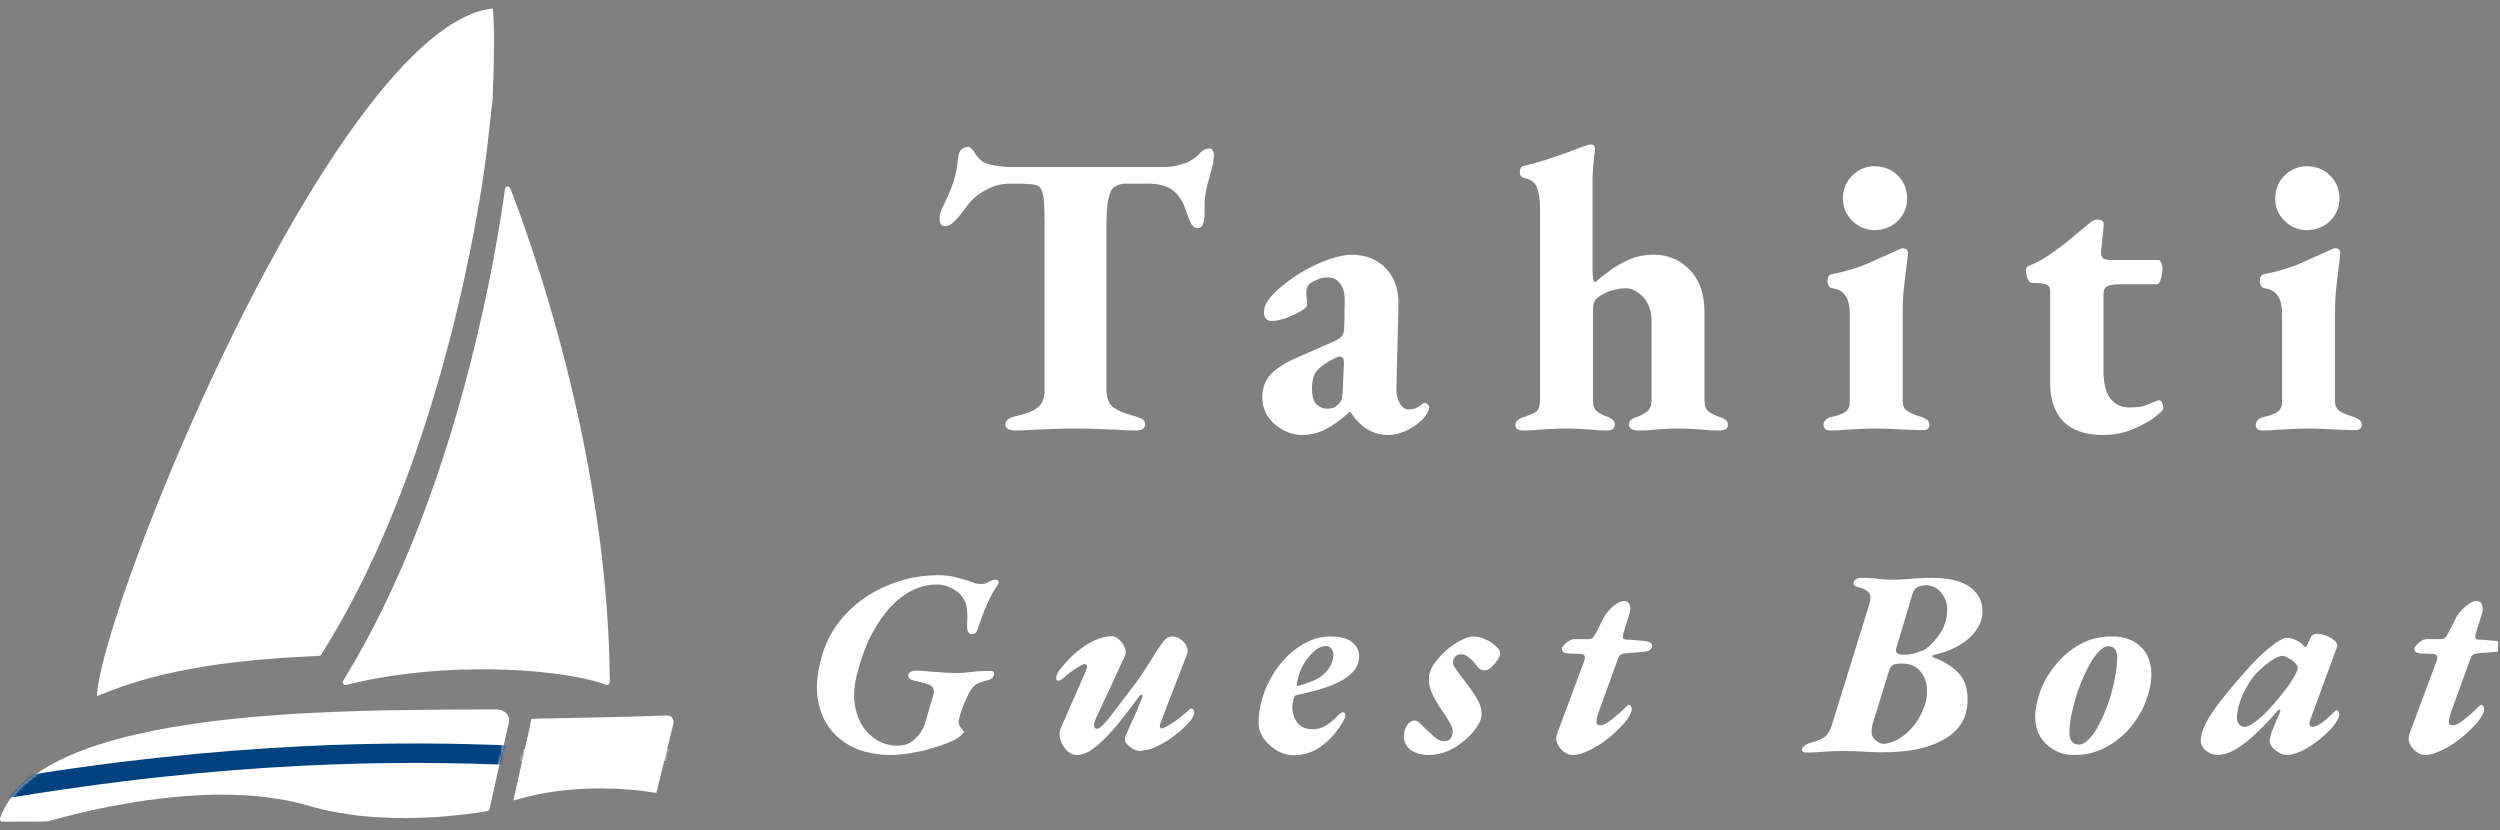
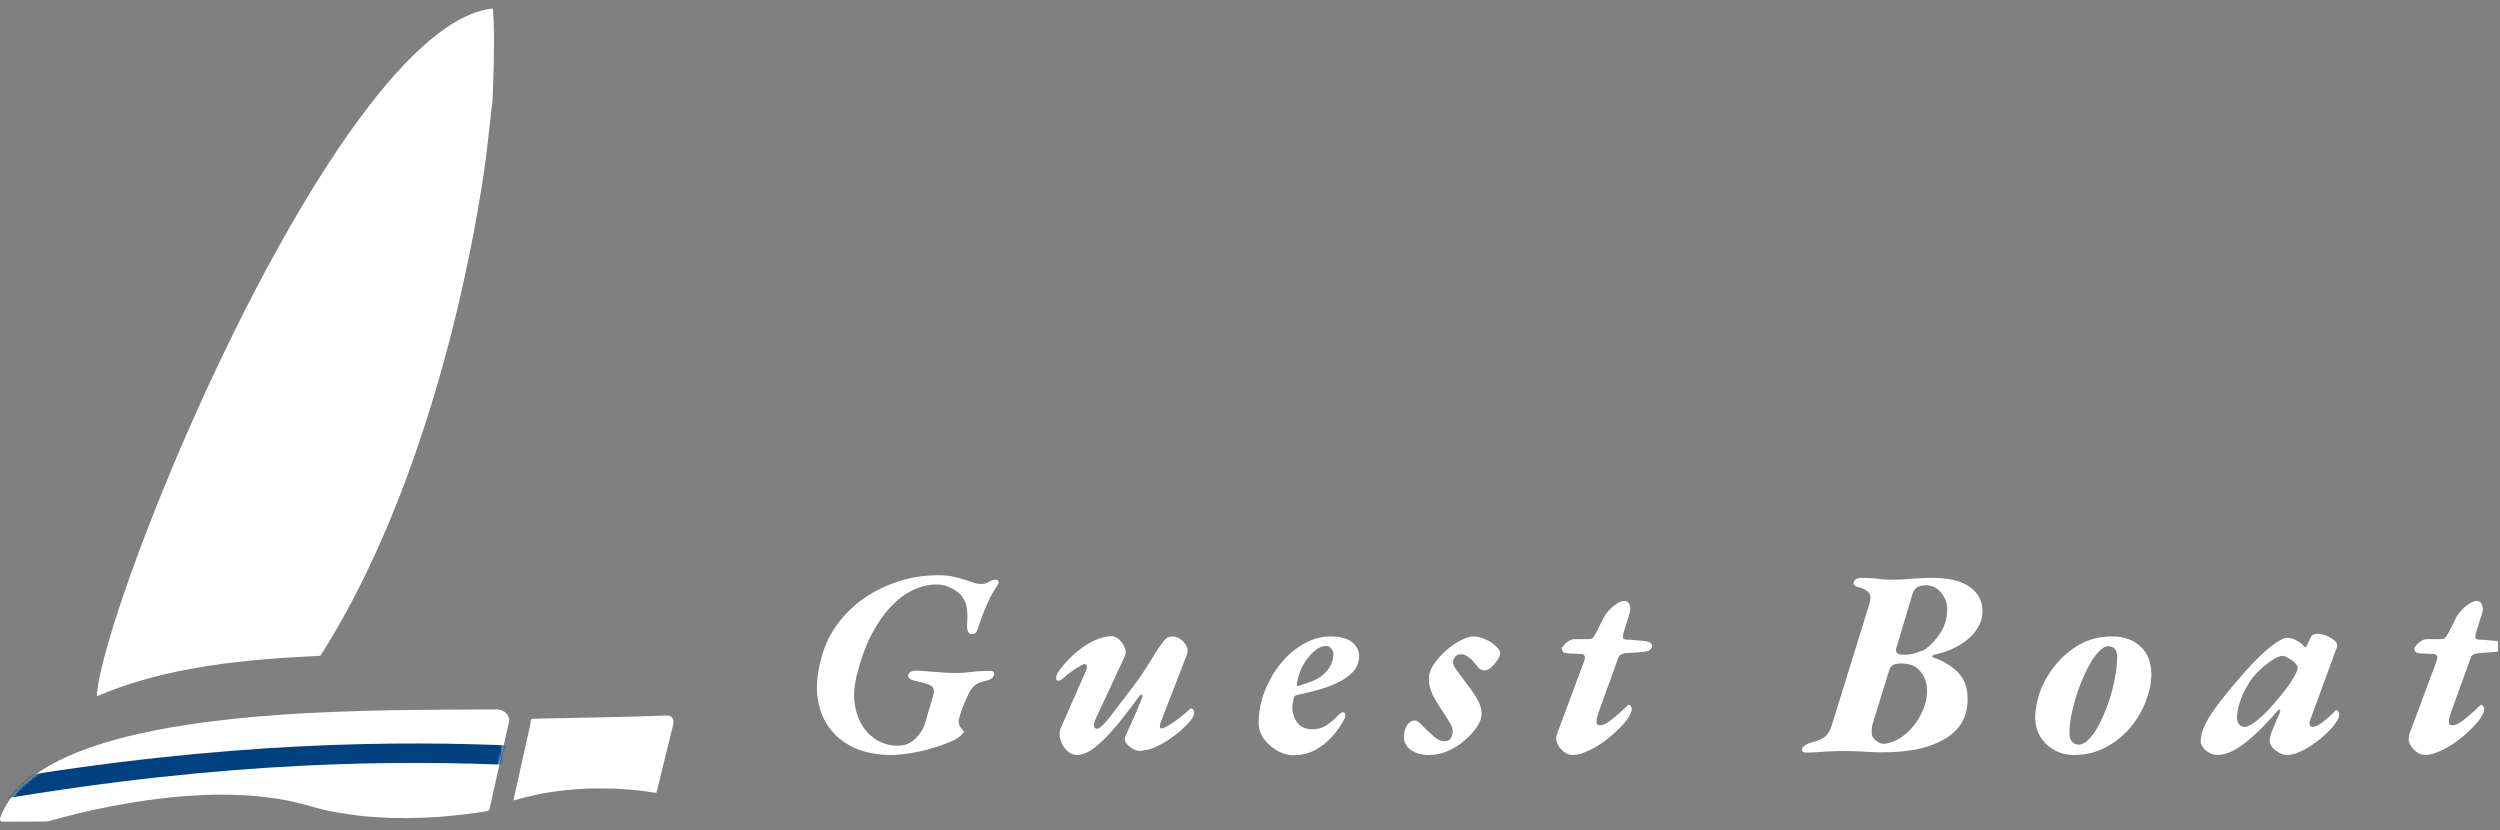
<svg xmlns="http://www.w3.org/2000/svg" width="792" height="263" viewBox="0 0 792 263" fill="none">
  <rect x="0" y="0" width="792" height="263" fill="#808080" stroke="none" />
  <g clip-path="url(#clip0_7311_708)">
    <path d="M156.073 2.695C156.125 2.937 156.181 3.1 156.192 3.266C156.249 4.138 156.302 5.01 156.343 5.882C156.551 10.249 156.503 14.618 156.445 18.986C156.416 21.148 156.326 23.309 156.259 25.47C156.2 27.347 156.135 29.225 156.071 31.102C156.045 31.843 155.996 32.578 155.864 33.314C155.711 34.172 155.659 35.048 155.562 35.916C155.403 37.326 155.243 38.735 155.084 40.145C154.937 41.447 154.796 42.749 154.646 44.05C154.442 45.829 154.248 47.608 154.019 49.384C153.758 51.419 153.483 53.452 153.179 55.481C152.83 57.813 152.455 60.14 152.068 62.466C151.677 64.813 151.275 67.158 150.847 69.498C150.321 72.376 149.791 75.252 149.212 78.119C148.477 81.756 147.708 85.387 146.922 89.013C145.482 95.648 143.877 102.244 142.155 108.812C139.874 117.513 137.364 126.149 134.591 134.707C130.908 146.075 126.78 157.278 122.071 168.262C118.136 177.441 113.81 186.429 108.972 195.168C106.707 199.258 104.335 203.284 101.833 207.233C101.729 207.398 101.617 207.559 101.516 207.71C101.431 207.734 101.369 207.765 101.306 207.768C100.325 207.818 99.343 207.861 98.362 207.913C97.075 207.982 95.789 208.057 94.503 208.131C93.696 208.177 92.89 208.228 92.083 208.274C91.102 208.332 90.121 208.38 89.14 208.446C88.269 208.505 87.399 208.582 86.529 208.652C85.898 208.703 85.266 208.751 84.635 208.805C82.939 208.948 81.241 209.079 79.546 209.242C78.112 209.379 76.681 209.549 75.25 209.715C73.668 209.898 72.084 210.075 70.505 210.287C68.862 210.508 67.22 210.749 65.583 211.016C63.494 211.357 61.407 211.71 59.327 212.098C54.261 213.042 49.252 214.235 44.309 215.695C39.888 217.002 35.546 218.529 31.303 220.334C31.127 220.41 30.941 220.462 30.712 220.542C30.694 220.371 30.657 220.247 30.671 220.128C30.781 219.196 30.87 218.261 31.022 217.336C31.732 213.02 32.84 208.797 34.032 204.596C36.226 196.863 38.785 189.248 41.49 181.682C44.983 171.915 48.745 162.251 52.699 152.662C59.184 136.931 66.165 121.423 73.671 106.153C78.219 96.901 82.964 87.751 87.96 78.733C93.01 69.618 98.305 60.649 103.986 51.91C108.046 45.663 112.292 39.545 116.844 33.643C120.421 29.004 124.169 24.51 128.22 20.274C131.592 16.748 135.139 13.415 139.036 10.469C141.673 8.475 144.436 6.683 147.429 5.264C149.528 4.269 151.697 3.475 153.983 3.031C154.645 2.903 155.315 2.815 156.073 2.694L156.073 2.695Z" fill="white" />
-     <path d="M193.048 208.42C193.088 210.772 193.129 213.153 193.168 215.533C193.172 215.729 193.18 215.927 193.161 216.123C193.106 216.688 192.699 217.028 192.133 216.975C191.963 216.959 191.792 216.904 191.63 216.843C189.112 215.886 186.508 215.238 183.87 214.729C181.942 214.357 180.007 214.022 178.066 213.723C176.536 213.487 174.993 213.325 173.455 213.143C172.393 213.017 171.329 212.907 170.264 212.802C169.547 212.732 168.828 212.682 168.11 212.627C167.152 212.554 166.194 212.481 165.236 212.416C164.386 212.359 163.536 212.299 162.686 212.267C160.94 212.201 159.193 212.147 157.446 212.099C156.18 212.065 154.913 212.021 153.647 212.03C151.069 212.047 148.491 212.075 145.915 212.14C144.103 212.186 142.292 212.284 140.483 212.393C138.696 212.501 136.91 212.629 135.127 212.792C133.236 212.965 131.348 213.169 129.463 213.399C127.384 213.652 125.304 213.915 123.235 214.236C118.812 214.921 114.425 215.791 110.08 216.867C109.911 216.909 109.74 216.941 109.567 216.965C108.863 217.063 108.361 216.279 108.696 215.694C108.783 215.542 108.87 215.39 108.961 215.242C113.197 208.354 117.071 201.267 120.657 194.021C124.077 187.11 127.225 180.076 130.149 172.942C135.086 160.891 139.37 148.61 143.149 136.151C146.077 126.497 148.694 116.759 151.034 106.946C152.427 101.106 153.723 95.246 154.918 89.363C155.831 84.871 156.7 80.37 157.467 75.85C157.983 72.816 158.502 69.782 158.984 66.743C159.336 64.522 159.63 62.293 159.952 60.068C159.974 59.917 160.007 59.767 160.052 59.622C160.153 59.3 160.375 59.108 160.709 59.061C161.068 59.01 161.363 59.135 161.548 59.446C161.669 59.651 161.755 59.879 161.838 60.104C162.891 62.927 163.967 65.741 164.986 68.577C169.211 80.334 172.946 92.246 176.287 104.283C178.36 111.751 180.263 119.262 182.007 126.813C183.181 131.897 184.279 136.997 185.272 142.119C185.985 145.804 186.66 149.498 187.301 153.197C187.863 156.444 188.37 159.701 188.873 162.958C189.233 165.288 189.564 167.622 189.874 169.959C190.175 172.231 190.439 174.508 190.708 176.784C190.92 178.584 191.127 180.384 191.312 182.186C191.478 183.793 191.61 185.403 191.756 187.012C191.871 188.295 191.996 189.577 192.096 190.862C192.211 192.342 192.307 193.824 192.403 195.305C192.523 197.157 192.644 199.01 192.746 200.863C192.819 202.193 192.864 203.525 192.917 204.856C192.964 206.034 193.004 207.213 193.048 208.419L193.048 208.42Z" fill="white" />
    <path d="M128.155 259.148C127.084 259.148 126.013 259.175 124.944 259.142C123.329 259.093 121.714 259.016 120.101 258.925C118.662 258.844 117.223 258.752 115.789 258.618C114.399 258.488 113.01 258.323 111.628 258.129C109.964 257.896 108.304 257.636 106.648 257.35C103.591 256.823 100.582 256.087 97.606 255.214C94.524 254.31 91.397 253.6 88.222 253.114C86.411 252.837 84.596 252.573 82.774 252.371C80.822 252.155 78.862 252.012 76.897 251.919C74.366 251.798 71.834 251.717 69.3 251.74C67.727 251.754 66.153 251.781 64.583 251.852C62.729 251.936 60.877 252.066 59.025 252.191C57.74 252.278 56.455 252.373 55.173 252.496C53.761 252.633 52.352 252.799 50.943 252.968C49.426 253.149 47.908 253.326 46.397 253.544C44.561 253.809 42.728 254.095 40.9 254.409C38.706 254.786 36.517 255.19 34.331 255.604C30.814 256.27 27.319 257.043 23.847 257.914C21.117 258.598 18.401 259.34 15.683 260.072C15.192 260.204 14.705 260.281 14.198 260.269C13.652 260.257 13.105 260.268 12.559 260.269C8.824 260.281 5.088 260.293 1.353 260.304C1.134 260.305 0.913 260.314 0.698 260.283C0.192 260.209 -0.064 259.867 0.014 259.354C0.045 259.142 0.127 258.934 0.204 258.731C0.909 256.862 1.843 255.114 2.98 253.472C4.749 250.919 6.908 248.736 9.323 246.798C12.181 244.504 15.3 242.625 18.57 240.985C22.541 238.993 26.669 237.392 30.889 236.016C35.187 234.613 39.554 233.463 43.963 232.465C47.157 231.743 50.368 231.109 53.592 230.541C55.59 230.188 57.596 229.882 59.602 229.573C61.306 229.31 63.011 229.059 64.719 228.83C66.276 228.62 67.838 228.446 69.398 228.259C70.741 228.099 72.085 227.936 73.429 227.788C74.449 227.676 75.471 227.586 76.492 227.486C77.665 227.371 78.838 227.256 80.011 227.143C80.576 227.089 81.141 227.033 81.707 226.989C83.056 226.884 84.406 226.788 85.756 226.685C87.236 226.571 88.715 226.447 90.196 226.339C91.088 226.275 91.983 226.234 92.877 226.179C94.075 226.105 95.274 226.027 96.472 225.95C96.559 225.945 96.646 225.939 96.734 225.935C98.043 225.876 99.352 225.818 100.661 225.76C102.711 225.67 104.762 225.571 106.813 225.492C109.257 225.397 111.702 225.314 114.147 225.237C116.003 225.179 117.859 225.134 119.715 225.091C121.593 225.047 123.471 225.001 125.349 224.977C130.395 224.915 135.441 224.849 140.487 224.812C145.49 224.776 150.492 224.772 155.495 224.753C156.107 224.751 156.719 224.74 157.33 224.746C157.97 224.753 158.588 224.885 159.176 225.139C160.173 225.57 160.84 226.309 161.207 227.331C161.352 227.735 161.37 228.134 161.276 228.552C160.7 231.108 160.132 233.665 159.561 236.221C158.405 241.398 157.248 246.575 156.092 251.752C155.773 253.179 155.458 254.607 155.141 256.035C155.112 256.163 155.068 256.288 155.046 256.416C155.018 256.584 154.919 256.7 154.776 256.762C154.537 256.867 154.296 256.994 154.044 257.035C152.795 257.234 151.542 257.416 150.288 257.589C149.056 257.758 147.822 257.92 146.587 258.066C145.568 258.187 144.547 258.283 143.525 258.381C142.265 258.501 141.004 258.616 139.742 258.724C139.068 258.782 138.393 258.83 137.717 258.867C136.605 258.928 135.492 258.991 134.379 259.028C132.306 259.096 130.231 259.146 128.157 259.204C128.157 259.185 128.157 259.167 128.156 259.148H128.155Z" fill="white" />
    <mask id="mask0_7311_708" style="mask-type:alpha" maskUnits="userSpaceOnUse" x="0" y="224" width="162" height="37">
      <path d="M128.155 259.148C127.084 259.148 126.013 259.175 124.944 259.142C123.329 259.093 121.714 259.016 120.101 258.925C118.662 258.844 117.223 258.752 115.789 258.618C114.399 258.488 113.01 258.323 111.628 258.129C109.964 257.896 108.304 257.636 106.648 257.35C103.591 256.823 100.582 256.087 97.606 255.214C94.524 254.31 91.397 253.6 88.222 253.114C86.411 252.837 84.596 252.573 82.774 252.371C80.822 252.155 78.862 252.012 76.897 251.919C74.366 251.798 71.834 251.717 69.3 251.74C67.727 251.754 66.153 251.781 64.583 251.852C62.729 251.936 60.877 252.066 59.025 252.191C57.74 252.278 56.455 252.373 55.173 252.496C53.761 252.633 52.352 252.799 50.943 252.968C49.426 253.149 47.908 253.326 46.397 253.544C44.561 253.809 42.728 254.095 40.9 254.409C38.706 254.786 36.517 255.19 34.331 255.604C30.814 256.27 27.319 257.043 23.847 257.914C21.117 258.598 18.401 259.34 15.683 260.072C15.192 260.204 14.705 260.281 14.198 260.269C13.652 260.257 13.105 260.268 12.559 260.269C8.824 260.281 5.088 260.293 1.353 260.304C1.134 260.305 0.913 260.314 0.698 260.283C0.192 260.209 -0.064 259.867 0.014 259.354C0.045 259.142 0.127 258.934 0.204 258.731C0.909 256.862 1.843 255.114 2.98 253.472C4.749 250.919 6.908 248.736 9.323 246.798C12.181 244.504 15.3 242.625 18.57 240.985C22.541 238.993 26.669 237.392 30.889 236.016C35.187 234.613 39.554 233.463 43.963 232.465C47.157 231.743 50.368 231.109 53.592 230.541C55.59 230.188 57.596 229.882 59.602 229.573C61.306 229.31 63.011 229.059 64.719 228.83C66.276 228.62 67.838 228.446 69.398 228.259C70.741 228.099 72.085 227.936 73.429 227.788C74.449 227.676 75.471 227.586 76.492 227.486C77.665 227.371 78.838 227.256 80.011 227.143C80.576 227.089 81.141 227.033 81.707 226.989C83.056 226.884 84.406 226.788 85.756 226.685C87.236 226.571 88.715 226.447 90.196 226.339C91.088 226.275 91.983 226.234 92.877 226.179C94.075 226.105 95.274 226.027 96.472 225.95C96.559 225.945 96.646 225.939 96.734 225.935C98.043 225.876 99.352 225.818 100.661 225.76C102.711 225.67 104.762 225.571 106.813 225.492C109.257 225.397 111.702 225.314 114.147 225.237C116.003 225.179 117.859 225.134 119.715 225.091C121.593 225.047 123.471 225.001 125.349 224.977C130.395 224.915 135.441 224.849 140.487 224.812C145.49 224.776 150.492 224.772 155.495 224.753C156.107 224.751 156.719 224.74 157.33 224.746C157.97 224.753 158.588 224.885 159.176 225.139C160.173 225.57 160.84 226.309 161.207 227.331C161.352 227.735 161.37 228.134 161.276 228.552C160.7 231.108 160.132 233.665 159.561 236.221C158.405 241.398 157.248 246.575 156.092 251.752C155.773 253.179 155.458 254.607 155.141 256.035C155.112 256.163 155.068 256.288 155.046 256.416C155.018 256.584 154.919 256.7 154.776 256.762C154.537 256.867 154.296 256.994 154.044 257.035C152.795 257.234 151.542 257.416 150.288 257.589C149.056 257.758 147.822 257.92 146.587 258.066C145.568 258.187 144.547 258.283 143.525 258.381C142.265 258.501 141.004 258.616 139.742 258.724C139.068 258.782 138.393 258.83 137.717 258.867C136.605 258.928 135.492 258.991 134.379 259.028C132.306 259.096 130.231 259.146 128.157 259.204C128.157 259.185 128.157 259.167 128.156 259.148H128.155Z" fill="#2153A6" />
    </mask>
    <g mask="url(#mask0_7311_708)">
      <path fill-rule="evenodd" clip-rule="evenodd" d="M-2.469 247.428C72.376 234.635 127.476 234.662 163.762 236.271L163.49 242.423C127.535 240.83 72.887 240.795 -1.431 253.499L-2.469 247.428Z" fill="#00427F" />
    </g>
    <path d="M207.933 251.163C207.708 251.153 207.534 251.16 207.365 251.135C206.092 250.942 204.823 250.723 203.548 250.552C202.554 250.418 201.553 250.326 200.553 250.244C199.008 250.117 197.462 250.015 195.916 249.902C195.786 249.893 195.655 249.883 195.524 249.88C193.581 249.84 191.638 249.772 189.695 249.769C188.079 249.767 186.462 249.805 184.849 249.89C182.888 249.994 180.929 250.141 178.974 250.347C174.692 250.799 170.462 251.533 166.293 252.608C165.3 252.864 164.316 253.155 163.33 253.436C163.143 253.489 162.963 253.567 162.778 253.535C162.653 253.403 162.707 253.273 162.735 253.15C163.353 250.381 163.975 247.613 164.592 244.844C165.718 239.796 166.844 234.749 167.961 229.699C168.064 229.231 168.103 228.75 168.171 228.275C168.192 228.128 168.209 227.979 168.231 227.804C168.373 227.778 168.497 227.74 168.622 227.735C169.67 227.696 170.717 227.653 171.765 227.63C174.778 227.564 177.791 227.507 180.804 227.446C182.529 227.412 184.253 227.376 185.978 227.34C188.445 227.289 190.913 227.239 193.38 227.186C194.952 227.151 196.523 227.113 198.095 227.072C199.841 227.027 201.588 226.979 203.334 226.928C204.6 226.891 205.866 226.85 207.131 226.806C208.375 226.763 209.619 226.711 210.863 226.672C211.167 226.663 211.475 226.668 211.778 226.702C212.333 226.766 212.76 227.051 213.039 227.536C213.367 228.106 213.48 228.697 213.315 229.359C212.387 233.086 211.48 236.819 210.564 240.549C209.753 243.855 208.941 247.161 208.128 250.467C208.076 250.677 208.011 250.883 207.932 251.162L207.933 251.163Z" fill="white" />
    <mask id="mask1_7311_708" style="mask-type:alpha" maskUnits="userSpaceOnUse" x="162" y="226" width="52" height="28">
-       <path d="M207.929 251.162C207.704 251.152 207.53 251.159 207.361 251.134C206.089 250.941 204.819 250.722 203.544 250.551C202.55 250.418 201.549 250.325 200.549 250.243C199.004 250.116 197.458 250.014 195.912 249.901C195.782 249.892 195.651 249.882 195.52 249.88C193.577 249.839 191.634 249.771 189.691 249.768C188.075 249.766 186.458 249.804 184.845 249.889C182.884 249.993 180.925 250.14 178.97 250.346C174.688 250.798 170.458 251.532 166.289 252.607C165.296 252.863 164.312 253.154 163.326 253.435C163.139 253.488 162.959 253.566 162.774 253.534C162.649 253.402 162.703 253.272 162.731 253.149C163.349 250.38 163.971 247.612 164.588 244.843C165.714 239.795 166.84 234.748 167.957 229.698C168.06 229.23 168.1 228.749 168.167 228.274C168.188 228.127 168.205 227.978 168.227 227.803C168.369 227.777 168.493 227.739 168.619 227.734C169.666 227.695 170.713 227.652 171.761 227.629C174.774 227.563 177.787 227.506 180.8 227.445C182.525 227.411 184.25 227.375 185.974 227.339C188.442 227.288 190.909 227.238 193.376 227.185C194.948 227.15 196.519 227.112 198.091 227.071C199.837 227.026 201.584 226.978 203.33 226.927C204.596 226.89 205.862 226.849 207.127 226.805C208.371 226.762 209.615 226.71 210.859 226.671C211.163 226.662 211.471 226.667 211.774 226.701C212.329 226.765 212.756 227.05 213.035 227.535C213.363 228.105 213.476 228.696 213.311 229.358C212.383 233.085 211.476 236.818 210.561 240.548C209.749 243.854 208.937 247.16 208.124 250.466C208.072 250.676 208.008 250.882 207.929 251.161L207.929 251.162Z" fill="#2153A6" />
-     </mask>
+       </mask>
    <g mask="url(#mask1_7311_708)">
      <path fill-rule="evenodd" clip-rule="evenodd" d="M114.179 239.251C189.327 234.991 244.359 237.742 280.551 240.545L280.088 244.365C244.226 241.588 189.647 238.856 115.027 243.085L114.179 239.251Z" fill="white" />
    </g>
-     <path d="M321.446 136.384C320.849 136.384 320.209 136.256 319.526 136C318.843 135.659 318.502 135.189 318.502 134.592C318.502 133.824 318.801 133.227 319.398 132.8C319.995 132.373 320.721 132.075 321.574 131.904C324.817 131.221 327.163 130.325 328.614 129.216C330.15 128.107 330.918 126.187 330.918 123.456V70.592C330.918 67.264 330.833 64.832 330.662 63.296C330.491 61.675 330.235 60.608 329.894 60.096C329.638 59.499 329.297 59.115 328.87 58.944C328.102 58.517 327.078 58.304 325.798 58.304C324.603 58.219 323.622 58.176 322.854 58.176H320.038C317.307 58.176 314.705 58.859 312.23 60.224C309.841 61.504 307.921 63.125 306.47 65.088C306.043 65.685 305.403 66.539 304.55 67.648C303.782 68.672 302.929 69.611 301.99 70.464C301.137 71.232 300.283 71.616 299.43 71.616C298.747 71.616 298.278 71.403 298.022 70.976C297.766 70.464 297.638 69.909 297.638 69.312C297.638 68.288 297.894 67.221 298.406 66.112C300.027 62.869 301.222 60.096 301.99 57.792C302.758 55.488 303.27 52.843 303.526 49.856C303.697 48.576 304.081 47.723 304.678 47.296C305.275 46.784 305.958 46.528 306.726 46.528C307.323 46.528 307.963 47.083 308.646 48.192C309.329 49.301 310.054 50.197 310.822 50.88C311.675 51.563 313.083 52.075 315.046 52.416C317.094 52.757 318.758 52.928 320.038 52.928H368.166C370.299 52.928 372.091 52.715 373.542 52.288C375.078 51.861 376.23 51.435 376.998 51.008C378.363 50.24 379.43 49.387 380.198 48.448C381.051 47.509 382.033 47.04 383.142 47.04C383.654 47.04 383.995 47.253 384.166 47.68C384.422 48.021 384.55 48.533 384.55 49.216C384.55 49.557 384.507 49.984 384.422 50.496C384.422 51.008 384.379 51.477 384.294 51.904C383.867 53.525 383.441 55.104 383.014 56.64C382.587 58.091 382.246 59.499 381.99 60.864C381.734 62.229 381.606 63.637 381.606 65.088V67.648C381.606 69.013 381.435 70.123 381.094 70.976C380.838 71.829 380.283 72.256 379.43 72.256C378.662 72.256 378.022 71.872 377.51 71.104C376.998 70.251 376.443 68.928 375.846 67.136C374.907 64.064 373.499 61.803 371.622 60.352C369.83 58.901 367.057 58.176 363.302 58.176H356.646C355.195 58.176 354.001 58.517 353.062 59.2C352.209 59.797 351.569 61.077 351.142 63.04C350.715 64.917 350.502 67.819 350.502 71.744V123.328C350.502 125.888 351.185 127.765 352.55 128.96C354.001 130.069 356.39 131.051 359.718 131.904C360.571 132.16 361.297 132.459 361.894 132.8C362.491 133.141 362.79 133.696 362.79 134.464C362.79 135.061 362.534 135.531 362.022 135.872C361.51 136.213 360.87 136.384 360.102 136.384C358.225 136.384 356.091 136.299 353.702 136.128C351.398 136.043 349.051 135.957 346.662 135.872C344.358 135.787 342.353 135.744 340.646 135.744C338.854 135.744 336.806 135.787 334.502 135.872C332.283 135.957 330.022 136.043 327.718 136.128C325.499 136.299 323.409 136.384 321.446 136.384ZM412.69 137.792C410.386 137.792 408.253 137.237 406.29 136.128C404.327 135.019 402.749 133.568 401.554 131.776C400.445 129.984 399.89 128.021 399.89 125.888C399.89 122.987 400.786 120.555 402.578 118.592C404.455 116.629 407.186 114.88 410.77 113.344L422.162 108.352C423.869 107.584 424.893 106.901 425.234 106.304C425.661 105.707 425.874 104.597 425.874 102.976L426.002 95.68C426.087 93.291 425.661 91.413 424.722 90.048C423.783 88.597 422.375 87.872 420.498 87.872C419.389 87.872 418.279 88.128 417.17 88.64C416.061 89.067 415.207 89.579 414.61 90.176C414.354 90.517 414.141 90.944 413.97 91.456C413.885 91.883 413.842 92.352 413.842 92.864C413.842 93.376 413.885 94.016 413.97 94.784C414.055 95.467 414.098 96.064 414.098 96.576C414.098 97.088 413.415 97.771 412.05 98.624C410.685 99.392 409.106 100.117 407.314 100.8C405.522 101.397 403.986 101.696 402.706 101.696C402.109 101.696 401.554 101.44 401.042 100.928C400.615 100.416 400.402 99.776 400.402 99.008C400.402 97.643 400.871 96.32 401.81 95.04C402.749 93.675 404.285 92.139 406.418 90.432C408.637 88.555 411.069 86.891 413.714 85.44C416.359 83.989 418.962 82.837 421.522 81.984C424.167 81.131 426.386 80.704 428.178 80.704C432.786 80.704 436.455 82.197 439.186 85.184C441.917 88.085 443.197 91.968 443.026 96.832L442.386 122.688C442.301 124.651 442.642 126.315 443.41 127.68C444.178 129.045 445.117 129.728 446.226 129.728C447.847 129.728 449.255 129.173 450.45 128.064C450.706 127.808 450.962 127.68 451.218 127.68C451.645 127.68 451.986 127.808 452.242 128.064C452.583 128.32 452.754 128.661 452.754 129.088C452.754 130.112 451.986 131.435 450.45 133.056C448.829 134.592 447.122 135.744 445.33 136.512C443.538 137.365 441.661 137.792 439.698 137.792C434.919 137.792 430.951 135.36 427.794 130.496H427.538C424.722 133.056 422.162 134.891 419.858 136C417.639 137.195 415.25 137.792 412.69 137.792ZM420.37 129.472C421.309 129.472 422.077 129.344 422.674 129.088C423.271 128.747 423.869 128.235 424.466 127.552C424.722 127.211 424.935 126.784 425.106 126.272C425.277 125.675 425.362 124.992 425.362 124.224L425.746 115.008C425.746 114.155 425.618 113.6 425.362 113.344C425.106 113.088 424.807 112.96 424.466 112.96C424.295 112.96 424.082 113.003 423.826 113.088C423.57 113.173 423.271 113.301 422.93 113.472C420.455 114.667 418.621 115.904 417.426 117.184C416.231 118.379 415.634 120.341 415.634 123.072C415.634 125.547 416.146 127.253 417.17 128.192C418.194 129.045 419.261 129.472 420.37 129.472ZM482.639 136.384C480.932 136.384 480.079 135.787 480.079 134.592C480.079 133.483 481.06 132.629 483.023 132.032C484.303 131.605 485.412 131.136 486.351 130.624C487.29 130.112 487.802 128.917 487.887 127.04V65.6C487.887 63.296 487.588 61.291 486.991 59.584C486.394 57.877 485.028 56.811 482.895 56.384C481.956 56.213 481.487 55.573 481.487 54.464C481.487 53.355 481.914 52.715 482.767 52.544C484.73 52.117 486.948 51.52 489.423 50.752C491.983 49.899 494.458 49.045 496.847 48.192C499.236 47.253 501.071 46.571 502.351 46.144C503.034 45.888 503.588 45.76 504.015 45.76C504.527 45.76 504.868 45.931 505.039 46.272C505.21 46.528 505.295 46.869 505.295 47.296C505.295 47.723 505.21 48.363 505.039 49.216C504.954 49.984 504.868 50.965 504.783 52.16C504.698 53.269 504.612 54.592 504.527 56.128V85.696C504.527 86.549 504.57 87.317 504.655 88C504.74 88.683 504.954 89.152 505.295 89.408C506.575 88.299 508.111 87.104 509.903 85.824C511.695 84.459 513.743 83.264 516.047 82.24C518.436 81.216 521.082 80.704 523.983 80.704C528.506 80.704 532.303 82.325 535.375 85.568C538.447 88.725 539.983 93.163 539.983 98.88V126.784C539.983 128.576 540.452 129.813 541.391 130.496C542.33 131.093 543.396 131.605 544.591 132.032C545.53 132.288 546.212 132.629 546.639 133.056C547.151 133.397 547.407 133.909 547.407 134.592C547.407 135.787 546.468 136.384 544.591 136.384C542.543 136.384 540.879 136.299 539.599 136.128C538.319 136.043 537.082 135.957 535.887 135.872C534.778 135.787 533.327 135.744 531.535 135.744C529.658 135.744 528.207 135.787 527.183 135.872C526.159 135.957 525.092 136.043 523.983 136.128C522.874 136.299 521.295 136.384 519.247 136.384C517.114 136.384 516.047 135.744 516.047 134.464C516.047 133.781 516.303 133.269 516.815 132.928C517.412 132.501 518.052 132.203 518.735 132.032C519.844 131.605 520.868 131.051 521.807 130.368C522.746 129.685 523.215 128.405 523.215 126.528V101.312C523.215 99.435 522.831 97.771 522.063 96.32C521.295 94.784 520.271 93.589 518.991 92.736C517.796 91.797 516.474 91.328 515.023 91.328C513.743 91.328 512.335 91.541 510.799 91.968C509.263 92.395 507.77 93.12 506.319 94.144C505.636 94.656 505.167 95.253 504.911 95.936C504.74 96.533 504.655 97.472 504.655 98.752V126.784C504.655 128.491 505.082 129.685 505.935 130.368C506.788 130.965 507.77 131.477 508.879 131.904C509.647 132.16 510.287 132.501 510.799 132.928C511.311 133.269 511.567 133.781 511.567 134.464C511.567 135.744 510.799 136.384 509.263 136.384C507.556 136.384 505.935 136.299 504.399 136.128C502.948 136.043 501.54 135.957 500.175 135.872C498.895 135.787 497.487 135.744 495.951 135.744C494.5 135.744 493.05 135.787 491.599 135.872C490.234 135.957 488.826 136.043 487.375 136.128C485.924 136.299 484.346 136.384 482.639 136.384ZM579.739 136.384C579.227 136.384 578.758 136.256 578.331 136C577.904 135.659 577.691 135.232 577.691 134.72C577.691 134.037 577.904 133.483 578.331 133.056C578.758 132.629 579.312 132.331 579.995 132.16C582.214 131.648 583.75 131.093 584.603 130.496C585.542 129.813 586.011 128.789 586.011 127.424V99.776C586.011 96.875 585.542 94.827 584.603 93.632C583.75 92.352 582.384 91.584 580.507 91.328C579.995 91.243 579.611 90.987 579.355 90.56C579.099 90.133 578.971 89.621 578.971 89.024C578.971 87.744 579.44 87.019 580.379 86.848C584.816 85.995 588.742 84.8 592.155 83.264C595.654 81.728 598.342 80.533 600.219 79.68C601.584 78.997 602.438 78.656 602.779 78.656C603.888 78.656 604.443 79.168 604.443 80.192C604.358 81.643 604.144 83.477 603.803 85.696C603.547 87.829 603.291 90.048 603.035 92.352C602.864 94.656 602.779 96.875 602.779 99.008V127.296C602.779 128.491 603.206 129.429 604.059 130.112C604.998 130.795 606.619 131.477 608.923 132.16C609.606 132.416 610.16 132.715 610.587 133.056C611.014 133.397 611.227 133.909 611.227 134.592C611.227 135.701 610.587 136.256 609.307 136.256C607.686 136.256 605.979 136.213 604.187 136.128C602.395 136.043 600.646 135.957 598.939 135.872C597.318 135.787 595.739 135.744 594.203 135.744C592.752 135.744 591.216 135.787 589.595 135.872C588.059 135.957 586.438 136.043 584.731 136.128C583.11 136.299 581.446 136.384 579.739 136.384ZM593.819 72.896C591.174 72.896 588.827 71.915 586.779 69.952C584.816 67.989 583.835 65.643 583.835 62.912C583.835 60.011 584.816 57.579 586.779 55.616C588.827 53.653 591.174 52.672 593.819 52.672C596.806 52.672 599.28 53.653 601.243 55.616C603.206 57.579 604.187 60.011 604.187 62.912C604.187 65.643 603.206 67.989 601.243 69.952C599.28 71.915 596.806 72.896 593.819 72.896ZM666.385 137.792C660.753 137.792 656.529 136.384 653.713 133.568C650.897 130.667 649.489 126.613 649.489 121.408V91.968C649.489 91.2 649.19 90.645 648.593 90.304C648.081 89.963 647.057 89.749 645.521 89.664H643.857C643.26 89.664 642.748 89.195 642.321 88.256C641.98 87.232 641.809 86.336 641.809 85.568C641.809 85.397 641.852 85.184 641.937 84.928C642.108 84.587 642.321 84.373 642.577 84.288C644.625 83.52 646.801 82.368 649.105 80.832C651.494 79.211 653.756 77.504 655.889 75.712C658.108 73.92 659.9 72.427 661.265 71.232C661.862 70.805 662.374 70.421 662.801 70.08C663.228 69.739 663.782 69.568 664.465 69.568C665.233 69.568 665.788 69.739 666.129 70.08C666.47 70.336 666.556 71.019 666.385 72.128L665.617 79.68C665.532 80.704 665.745 81.429 666.257 81.856C666.854 82.197 667.665 82.368 668.689 82.368H683.921C684.177 82.368 684.433 82.667 684.689 83.264C684.945 83.861 685.073 84.416 685.073 84.928C685.073 86.123 684.902 87.275 684.561 88.384C684.22 89.493 683.836 90.048 683.409 90.048H671.505C669.542 90.048 668.177 90.304 667.409 90.816C666.726 91.243 666.385 92.053 666.385 93.248V117.44C666.385 121.365 667.11 124.309 668.561 126.272C670.097 128.149 672.102 129.088 674.577 129.088C677.052 129.088 678.844 128.832 679.953 128.32C681.148 127.808 682.214 127.381 683.153 127.04C683.494 126.869 683.75 126.784 683.921 126.784C684.348 126.784 684.689 127.04 684.945 127.552C685.201 128.064 685.329 128.661 685.329 129.344C685.329 129.856 684.433 130.795 682.641 132.16C680.849 133.525 678.502 134.805 675.601 136C672.785 137.195 669.713 137.792 666.385 137.792ZM716.689 136.384C716.177 136.384 715.708 136.256 715.281 136C714.854 135.659 714.641 135.232 714.641 134.72C714.641 134.037 714.854 133.483 715.281 133.056C715.708 132.629 716.262 132.331 716.945 132.16C719.164 131.648 720.7 131.093 721.553 130.496C722.492 129.813 722.961 128.789 722.961 127.424V99.776C722.961 96.875 722.492 94.827 721.553 93.632C720.7 92.352 719.334 91.584 717.457 91.328C716.945 91.243 716.561 90.987 716.305 90.56C716.049 90.133 715.921 89.621 715.921 89.024C715.921 87.744 716.39 87.019 717.329 86.848C721.766 85.995 725.692 84.8 729.105 83.264C732.604 81.728 735.292 80.533 737.169 79.68C738.534 78.997 739.388 78.656 739.729 78.656C740.838 78.656 741.393 79.168 741.393 80.192C741.308 81.643 741.094 83.477 740.753 85.696C740.497 87.829 740.241 90.048 739.985 92.352C739.814 94.656 739.729 96.875 739.729 99.008V127.296C739.729 128.491 740.156 129.429 741.009 130.112C741.948 130.795 743.569 131.477 745.873 132.16C746.556 132.416 747.11 132.715 747.537 133.056C747.964 133.397 748.177 133.909 748.177 134.592C748.177 135.701 747.537 136.256 746.257 136.256C744.636 136.256 742.929 136.213 741.137 136.128C739.345 136.043 737.596 135.957 735.889 135.872C734.268 135.787 732.689 135.744 731.153 135.744C729.702 135.744 728.166 135.787 726.545 135.872C725.009 135.957 723.388 136.043 721.681 136.128C720.06 136.299 718.396 136.384 716.689 136.384ZM730.769 72.896C728.124 72.896 725.777 71.915 723.729 69.952C721.766 67.989 720.785 65.643 720.785 62.912C720.785 60.011 721.766 57.579 723.729 55.616C725.777 53.653 728.124 52.672 730.769 52.672C733.756 52.672 736.23 53.653 738.193 55.616C740.156 57.579 741.137 60.011 741.137 62.912C741.137 65.643 740.156 67.989 738.193 69.952C736.23 71.915 733.756 72.896 730.769 72.896Z" fill="white" />
    <path d="M282.288 239.176C278.2 239.176 274.504 238.504 271.2 237.16C267.952 235.76 265.264 233.744 263.136 231.112C261.064 228.48 259.72 225.316 259.104 221.62C258.488 217.924 258.796 213.78 260.028 209.188C260.868 205.492 262.38 202.02 264.564 198.772C266.748 195.524 269.492 192.668 272.796 190.204C276.1 187.74 279.824 185.808 283.968 184.408C288.112 182.952 292.592 182.224 297.408 182.224C299.312 182.224 300.992 182.42 302.448 182.812C303.96 183.148 305.276 183.512 306.396 183.904C307.404 184.24 308.216 184.52 308.832 184.744C309.504 184.912 310.176 184.996 310.848 184.996C311.184 184.996 311.52 184.968 311.856 184.912C312.192 184.856 312.556 184.716 312.948 184.492C313.396 184.212 313.816 184.016 314.208 183.904C314.6 183.736 314.964 183.652 315.3 183.652C315.916 183.652 316.252 183.848 316.308 184.24C316.42 184.632 316.308 185.052 315.972 185.5C315.244 186.452 314.488 187.712 313.704 189.28C312.92 190.848 312.192 192.5 311.52 194.236C310.848 195.972 310.288 197.54 309.84 198.94C309.728 199.5 309.504 199.976 309.168 200.368C308.888 200.704 308.468 200.872 307.908 200.872C306.732 200.872 306.228 199.724 306.396 197.428C306.508 195.748 306.48 194.208 306.312 192.808C306.144 191.408 305.64 190.148 304.8 189.028C304.072 187.964 302.952 187.068 301.44 186.34C299.984 185.556 298.416 185.164 296.736 185.164C294.16 185.164 291.612 185.78 289.092 187.012C286.628 188.188 284.276 189.98 282.036 192.388C279.852 194.74 277.836 197.68 275.988 201.208C274.196 204.736 272.712 208.824 271.536 213.472C270.696 216.664 270.416 219.66 270.696 222.46C271.032 225.204 271.816 227.612 273.048 229.684C274.28 231.7 275.876 233.296 277.836 234.472C279.796 235.648 282.008 236.236 284.472 236.236C286.6 236.236 288.392 235.536 289.848 234.136C291.36 232.736 292.396 231.168 292.956 229.432L295.728 220.024C295.896 219.352 295.896 218.764 295.728 218.26C295.616 217.7 295.168 217.252 294.384 216.916C293.656 216.636 292.816 216.384 291.864 216.16C290.912 215.88 290.1 215.684 289.428 215.572C288.98 215.46 288.56 215.264 288.168 214.984C287.776 214.648 287.636 214.228 287.748 213.724C287.86 213.332 288.14 213.024 288.588 212.8C289.036 212.576 289.512 212.464 290.016 212.464C291.248 212.464 292.648 212.548 294.216 212.716C295.784 212.828 297.324 212.94 298.836 213.052C300.348 213.164 301.664 213.22 302.784 213.22C304.408 213.22 306.032 213.108 307.656 212.884C309.336 212.66 311.38 212.548 313.788 212.548C314.74 212.548 315.104 212.968 314.88 213.808C314.768 214.312 314.516 214.704 314.124 214.984C313.788 215.208 313.312 215.404 312.696 215.572C311.016 215.908 309.784 216.384 309 217C308.272 217.56 307.6 218.4 306.984 219.52C306.536 220.416 306.032 221.508 305.472 222.796C304.968 224.028 304.548 225.204 304.212 226.324C303.876 227.388 303.708 228.116 303.708 228.508C303.708 229.124 303.848 229.684 304.128 230.188C304.464 230.636 304.884 231.168 305.388 231.784C304.94 232.736 303.82 233.66 302.028 234.556C300.236 235.396 298.136 236.18 295.728 236.908C293.376 237.636 290.968 238.196 288.504 238.588C286.096 238.98 284.024 239.176 282.288 239.176ZM341.137 239.176C340.017 239.176 338.953 238.7 337.945 237.748C336.993 236.74 336.321 235.592 335.929 234.304C335.537 233.016 335.565 231.84 336.013 230.776L343.825 212.968C344.217 212.128 344.385 211.484 344.329 211.036C344.273 210.588 344.021 210.364 343.573 210.364C343.293 210.364 342.705 210.644 341.809 211.204C340.913 211.708 340.017 212.296 339.121 212.968C338.225 213.64 337.553 214.2 337.105 214.648C336.377 215.32 335.761 215.656 335.257 215.656C334.809 215.656 334.585 215.404 334.585 214.9C334.585 214.34 334.725 213.808 335.005 213.304C335.341 212.744 335.705 212.212 336.097 211.708C337.721 209.692 339.429 207.928 341.221 206.416C343.069 204.904 344.917 203.728 346.765 202.888C348.669 201.992 350.489 201.544 352.225 201.544C353.009 201.544 353.793 201.908 354.577 202.636C355.361 203.364 355.949 204.232 356.341 205.24C356.733 206.192 356.733 207.06 356.341 207.844C355.277 210.196 353.961 213.052 352.393 216.412C350.825 219.716 349.061 223.496 347.101 227.752C346.709 228.592 346.541 229.32 346.597 229.936C346.653 230.552 346.961 230.86 347.521 230.86C348.081 230.86 348.893 230.272 349.957 229.096C351.077 227.864 352.309 226.324 353.653 224.476C355.053 222.628 356.481 220.752 357.937 218.848C359.001 217.504 360.037 216.104 361.045 214.648C362.053 213.192 362.977 211.792 363.817 210.448C364.713 209.048 365.469 207.816 366.085 206.752C367.037 205.296 367.877 204.092 368.605 203.14C369.389 202.132 370.257 201.628 371.209 201.628C372.273 201.628 373.225 201.936 374.065 202.552C374.905 203.168 375.521 203.896 375.913 204.736C376.305 205.576 376.361 206.388 376.081 207.172L367.681 228.928C367.513 229.376 367.429 229.796 367.429 230.188C367.485 230.58 367.653 230.776 367.933 230.776C368.381 230.776 369.165 230.44 370.285 229.768C371.461 229.04 372.665 228.2 373.897 227.248C375.185 226.24 376.193 225.372 376.921 224.644C377.089 224.476 377.201 224.392 377.257 224.392C377.537 224.392 377.789 224.532 378.013 224.812C378.237 225.036 378.349 225.316 378.349 225.652C378.349 226.38 377.957 227.248 377.173 228.256C376.389 229.208 375.381 230.244 374.149 231.364C372.917 232.428 371.601 233.436 370.201 234.388C368.801 235.284 367.429 236.04 366.085 236.656C364.741 237.272 363.537 237.608 362.473 237.664C361.689 237.944 360.905 237.972 360.121 237.748C359.337 237.524 358.637 237.16 358.021 236.656C357.405 236.152 356.929 235.648 356.593 235.144C356.481 234.92 356.397 234.612 356.341 234.22C356.341 233.772 356.453 233.324 356.677 232.876C357.125 231.868 357.629 230.748 358.189 229.516C358.805 228.228 359.421 226.856 360.037 225.4C360.653 223.944 361.269 222.432 361.885 220.864C362.053 220.36 361.997 220.108 361.717 220.108C361.437 220.052 361.157 220.22 360.877 220.612C359.253 222.852 357.573 225.064 355.837 227.248C354.157 229.432 352.449 231.42 350.713 233.212C349.033 235.004 347.381 236.46 345.757 237.58C344.133 238.644 342.593 239.176 341.137 239.176ZM409.578 239.26C408.066 239.26 406.47 238.812 404.79 237.916C403.11 236.964 401.682 235.732 400.506 234.22C399.33 232.652 398.742 230.916 398.742 229.012C398.742 225.54 399.386 222.18 400.674 218.932C401.962 215.628 403.67 212.688 405.798 210.112C407.926 207.536 410.334 205.492 413.022 203.98C415.766 202.412 418.538 201.628 421.338 201.628C424.586 201.628 426.938 202.244 428.394 203.476C429.85 204.708 430.578 206.164 430.578 207.844C430.578 209.748 429.934 211.4 428.646 212.8C427.414 214.144 425.79 215.292 423.774 216.244C421.814 217.196 419.686 217.98 417.39 218.596C415.094 219.212 412.91 219.744 410.838 220.192C410.558 220.248 410.362 220.332 410.25 220.444C410.138 220.556 410.026 220.752 409.914 221.032C409.802 221.424 409.69 221.872 409.578 222.376C409.522 222.824 409.466 223.272 409.41 223.72C409.354 225.68 409.858 227.388 410.922 228.844C412.042 230.3 413.666 231.028 415.794 231.028C417.362 231.028 418.79 230.636 420.078 229.852C421.422 229.012 422.71 227.92 423.942 226.576C424.558 225.96 425.034 225.652 425.37 225.652C425.93 225.652 426.21 225.932 426.21 226.492C426.21 226.66 426.182 226.856 426.126 227.08C426.126 227.304 426.07 227.5 425.958 227.668C424.894 229.684 423.578 231.588 422.01 233.38C420.442 235.116 418.622 236.544 416.55 237.664C414.478 238.728 412.154 239.26 409.578 239.26ZM411.426 217.252C412.546 216.916 413.722 216.524 414.954 216.076C416.242 215.628 417.418 215.04 418.482 214.312C419.546 213.528 420.442 212.576 421.17 211.456C421.898 210.336 422.318 208.992 422.43 207.424C422.43 206.752 422.234 206.136 421.842 205.576C421.45 204.96 420.862 204.652 420.078 204.652C419.07 204.652 418.062 205.016 417.054 205.744C416.102 206.416 415.178 207.34 414.282 208.516C413.386 209.636 412.63 210.924 412.014 212.38C411.454 213.78 411.062 215.236 410.838 216.748C410.782 217.196 410.978 217.364 411.426 217.252ZM452.66 239.176C450.308 239.176 448.404 238.644 446.948 237.58C445.492 236.516 444.764 235.116 444.764 233.38C444.764 231.924 445.1 230.72 445.772 229.768C446.388 228.76 447.228 228.256 448.292 228.256C448.74 228.256 449.244 228.536 449.804 229.096C450.364 229.6 450.98 230.216 451.652 230.944C452.492 231.728 453.416 232.568 454.424 233.464C455.432 234.36 456.468 234.808 457.532 234.808C458.428 234.808 459.072 234.556 459.464 234.052C459.912 233.492 460.164 232.736 460.22 231.784C460.276 230.944 459.884 229.852 459.044 228.508C458.204 227.108 457.336 225.764 456.44 224.476C455.432 223.02 454.536 221.48 453.752 219.856C453.024 218.232 452.66 216.636 452.66 215.068C452.66 213.556 453.164 212.044 454.172 210.532C455.236 208.964 456.524 207.508 458.036 206.164C459.604 204.764 461.172 203.672 462.74 202.888C464.308 202.048 465.596 201.628 466.604 201.628C468.004 201.628 469.348 201.936 470.636 202.552C471.98 203.168 473.072 203.896 473.912 204.736C474.808 205.52 475.256 206.248 475.256 206.92C475.256 207.536 474.948 208.292 474.332 209.188C473.772 210.028 473.128 210.784 472.4 211.456C471.672 212.072 470.972 212.38 470.3 212.38C469.628 212.38 469.012 212.128 468.452 211.624C467.948 211.064 467.472 210.504 467.024 209.944C466.52 209.216 465.876 208.6 465.092 208.096C464.364 207.536 463.608 207.256 462.824 207.256C462.04 207.256 461.424 207.536 460.976 208.096C460.528 208.6 460.304 209.188 460.304 209.86C460.304 210.308 460.528 210.896 460.976 211.624C461.48 212.352 462.068 213.164 462.74 214.06C463.412 214.9 464.084 215.796 464.756 216.748C466.38 218.82 467.556 220.584 468.284 222.04C469.012 223.44 469.376 224.84 469.376 226.24C469.376 227.416 468.9 228.732 467.948 230.188C466.996 231.644 465.708 233.072 464.084 234.472C462.516 235.872 460.724 237.02 458.708 237.916C456.748 238.756 454.732 239.176 452.66 239.176ZM498.221 239.176C497.325 239.176 496.485 238.896 495.701 238.336C494.917 237.776 494.273 237.104 493.769 236.32C493.265 235.48 493.013 234.752 493.013 234.136C493.013 233.744 493.069 233.324 493.181 232.876C493.293 232.372 493.545 231.644 493.937 230.692L501.833 209.524C502.169 208.572 502.197 207.956 501.917 207.676C501.693 207.34 501.357 207.172 500.909 207.172L496.877 207.004C495.925 206.948 495.337 206.752 495.113 206.416C494.889 206.024 494.777 205.66 494.777 205.324C494.777 205.212 494.973 204.932 495.365 204.484C495.757 203.98 496.261 203.532 496.877 203.14C497.493 202.692 498.137 202.468 498.809 202.468H502.925C503.765 202.468 504.297 202.356 504.521 202.132C504.801 201.852 505.193 201.264 505.697 200.368L508.049 195.664C508.497 194.824 509.085 194.012 509.813 193.228C510.597 192.444 511.409 191.772 512.249 191.212C513.089 190.652 513.845 190.372 514.517 190.372C515.413 190.372 516.001 190.82 516.281 191.716C516.561 192.556 516.561 193.396 516.281 194.236L514.265 200.704C514.097 201.544 514.097 202.076 514.265 202.3C514.489 202.524 514.909 202.636 515.525 202.636C516.253 202.636 517.065 202.692 517.961 202.804C518.857 202.86 519.809 202.944 520.817 203.056C522.049 203.224 522.777 203.448 523.001 203.728C523.281 204.008 523.421 204.372 523.421 204.82C523.421 204.988 523.253 205.268 522.917 205.66C522.637 206.052 522.049 206.304 521.153 206.416C520.425 206.472 519.669 206.556 518.885 206.668C518.101 206.724 517.177 206.78 516.113 206.836C515.105 206.892 514.321 207.032 513.761 207.256C513.257 207.48 512.893 207.872 512.669 208.432L506.369 225.82C505.977 226.996 505.781 227.892 505.781 228.508C505.781 229.068 505.893 229.432 506.117 229.6C506.397 229.712 506.705 229.768 507.041 229.768C507.713 229.768 508.581 229.404 509.645 228.676C510.709 227.892 511.773 227.024 512.837 226.072C513.957 225.12 514.853 224.28 515.525 223.552C515.693 223.44 515.833 223.356 515.945 223.3C516.113 223.244 516.197 223.244 516.197 223.3C516.477 223.412 516.673 223.636 516.785 223.972C516.953 224.252 517.009 224.56 516.953 224.896C516.785 225.792 516.253 226.856 515.357 228.088C514.461 229.264 513.313 230.496 511.913 231.784C510.569 233.072 509.085 234.276 507.461 235.396C505.837 236.516 504.213 237.412 502.589 238.084C501.021 238.812 499.565 239.176 498.221 239.176ZM572.272 238.42C571.32 238.42 570.844 238.084 570.844 237.412C570.844 237.02 571.096 236.656 571.6 236.32C572.048 235.928 572.608 235.62 573.28 235.396C575.352 234.836 576.864 234.248 577.816 233.632C578.824 232.96 579.636 231.728 580.252 229.936L592.096 191.716C592.712 189.868 592.712 188.58 592.096 187.852C591.536 187.068 590.416 186.452 588.736 186.004C588.176 185.892 587.784 185.724 587.56 185.5C587.336 185.276 587.224 185.024 587.224 184.744C587.224 184.24 587.448 183.848 587.896 183.568C588.4 183.232 588.96 183.064 589.576 183.064C591.256 183.064 592.628 183.12 593.692 183.232C594.756 183.344 595.792 183.456 596.8 183.568C597.808 183.624 598.984 183.652 600.328 183.652C601.56 183.652 602.736 183.596 603.856 183.484C604.976 183.372 606.18 183.288 607.468 183.232C608.756 183.12 610.296 183.064 612.088 183.064C615.56 183.064 618.472 183.484 620.824 184.324C623.176 185.164 624.968 186.396 626.2 188.02C627.432 189.588 628.048 191.52 628.048 193.816C628.048 195.496 627.6 197.092 626.704 198.604C625.864 200.116 624.716 201.46 623.26 202.636C621.804 203.812 620.152 204.82 618.304 205.66C616.512 206.444 614.636 207.032 612.676 207.424C612.396 207.48 612.228 207.62 612.172 207.844C612.116 208.012 612.2 208.152 612.424 208.264C615.672 209.384 618.304 210.98 620.32 213.052C622.336 215.124 623.344 217.924 623.344 221.452C623.344 224.532 622.644 227.164 621.244 229.348C619.844 231.476 617.856 233.212 615.28 234.556C612.76 235.9 609.876 236.88 606.628 237.496C603.38 238.056 599.88 238.336 596.128 238.336C593.944 238.336 591.9 238.252 589.996 238.084C588.148 237.972 586.188 237.916 584.116 237.916C582.996 237.916 581.736 237.944 580.336 238C578.936 238.112 577.536 238.196 576.136 238.252C574.792 238.364 573.504 238.42 572.272 238.42ZM596.968 235.648C598.704 235.424 600.384 234.808 602.008 233.8C603.632 232.736 605.06 231.42 606.292 229.852C607.58 228.228 608.588 226.492 609.316 224.644C610.1 222.796 610.492 220.92 610.492 219.016C610.492 216.496 609.792 214.396 608.392 212.716C607.048 211.036 605.06 210.196 602.428 210.196C601.252 210.196 600.384 210.336 599.824 210.616C599.264 210.896 598.844 211.4 598.564 212.128L593.188 229.516C593.02 230.188 592.936 230.916 592.936 231.7C592.936 232.484 593.076 233.128 593.356 233.632C593.692 234.08 594.168 234.528 594.784 234.976C595.4 235.424 596.128 235.648 596.968 235.648ZM603.016 207.424C604.304 207.424 605.452 207.284 606.46 207.004C607.524 206.668 608.588 206.304 609.652 205.912C611.612 204.512 613.292 202.72 614.692 200.536C616.148 198.352 616.876 195.832 616.876 192.976C616.876 191.016 616.232 189.28 614.944 187.768C613.712 186.2 612.116 185.416 610.156 185.416C608.924 185.416 607.972 185.64 607.3 186.088C606.684 186.48 606.208 187.18 605.872 188.188L600.748 205.324C600.356 206.724 601.112 207.424 603.016 207.424ZM656.94 239.176C654.812 239.176 652.796 238.672 650.892 237.664C649.044 236.656 647.56 235.256 646.44 233.464C645.32 231.672 644.76 229.6 644.76 227.248C644.76 224.672 645.292 221.9 646.356 218.932C647.476 215.964 649.1 213.192 651.228 210.616C653.356 207.984 655.904 205.828 658.872 204.148C661.896 202.468 665.312 201.628 669.12 201.628C672.872 201.628 675.868 202.692 678.108 204.82C680.404 206.948 681.552 209.888 681.552 213.64C681.552 216.216 680.992 218.988 679.872 221.956C678.808 224.868 677.212 227.64 675.084 230.272C672.956 232.848 670.352 234.976 667.272 236.656C664.248 238.336 660.804 239.176 656.94 239.176ZM658.536 235.9C659.656 235.9 660.776 235.284 661.896 234.052C663.072 232.82 664.164 231.196 665.172 229.18C666.236 227.108 667.188 224.84 668.028 222.376C668.868 219.912 669.512 217.448 669.96 214.984C670.464 212.52 670.716 210.28 670.716 208.264C670.716 207.088 670.492 206.22 670.044 205.66C669.596 205.044 668.868 204.736 667.86 204.736C666.908 204.736 665.872 205.352 664.752 206.584C663.632 207.76 662.54 209.384 661.476 211.456C660.412 213.472 659.432 215.712 658.536 218.176C657.696 220.584 656.996 223.02 656.436 225.484C655.876 227.892 655.596 230.132 655.596 232.204C655.596 233.436 655.876 234.36 656.436 234.976C656.996 235.592 657.696 235.9 658.536 235.9ZM702.385 239.176C701.601 239.176 700.789 238.952 699.949 238.504C699.165 238.112 698.521 237.58 698.017 236.908C697.457 236.18 697.177 235.508 697.177 234.892C697.177 233.212 697.681 231.364 698.689 229.348C699.697 227.276 701.349 224.784 703.645 221.872C705.941 218.904 709.049 215.236 712.969 210.868C715.433 208.236 717.729 206.108 719.857 204.484C721.985 202.86 723.553 202.048 724.561 202.048C726.073 202.048 727.725 202.776 729.517 204.232C729.909 204.68 730.133 204.932 730.189 204.988C730.245 204.988 730.301 204.988 730.357 204.988C730.469 204.988 730.525 204.988 730.525 204.988C730.581 204.932 730.693 204.736 730.861 204.4C731.253 203.616 731.533 203.056 731.701 202.72C731.869 202.328 732.009 201.992 732.121 201.712C732.457 201.096 733.157 200.788 734.221 200.788C735.061 200.788 735.957 200.984 736.909 201.376C737.917 201.768 738.757 202.244 739.429 202.804C740.101 203.364 740.437 203.896 740.437 204.4C740.437 204.736 740.381 205.016 740.269 205.24L731.869 228.088C731.365 229.544 731.673 230.272 732.793 230.272C733.409 230.272 734.389 229.796 735.733 228.844C737.077 227.836 738.421 226.632 739.765 225.232C739.877 225.12 739.933 225.064 739.933 225.064C739.989 225.008 740.073 224.98 740.185 224.98C740.409 224.98 740.605 225.12 740.773 225.4C740.997 225.624 741.109 225.932 741.109 226.324C741.109 227.108 740.577 228.2 739.513 229.6C738.505 230.944 737.161 232.316 735.481 233.716C733.465 235.396 731.477 236.74 729.517 237.748C727.557 238.7 725.905 239.176 724.561 239.176C723.721 239.176 722.853 238.924 721.957 238.42C721.117 237.972 720.417 237.412 719.857 236.74C719.297 236.012 719.017 235.284 719.017 234.556C719.017 234.22 719.157 233.576 719.437 232.624C719.493 232.344 719.633 231.924 719.857 231.364C720.081 230.804 720.333 230.216 720.613 229.6C720.893 228.928 721.173 228.256 721.453 227.584C721.789 226.912 722.069 226.268 722.293 225.652C722.461 225.316 722.433 225.092 722.209 224.98C722.041 224.812 721.873 224.812 721.705 224.98C718.849 228.284 716.245 231 713.893 233.128C711.597 235.2 709.497 236.74 707.593 237.748C705.745 238.7 704.009 239.176 702.385 239.176ZM711.205 230.272C712.157 230.272 713.669 229.404 715.741 227.668C717.813 225.876 719.913 223.636 722.041 220.948C723.889 218.764 725.317 216.832 726.325 215.152C727.389 213.416 727.921 212.184 727.921 211.456C727.921 210.952 727.361 210.224 726.241 209.272C725.681 208.88 725.121 208.544 724.561 208.264C724.001 207.928 723.525 207.76 723.133 207.76C722.293 207.76 721.117 208.264 719.605 209.272C718.093 210.28 716.665 211.456 715.321 212.8C714.145 213.92 713.053 215.348 712.045 217.084C711.037 218.764 710.225 220.528 709.609 222.376C708.993 224.168 708.685 225.82 708.685 227.332C708.685 228.228 708.909 228.956 709.357 229.516C709.805 230.02 710.421 230.272 711.205 230.272ZM768.267 239.176C767.371 239.176 766.531 238.896 765.747 238.336C764.963 237.776 764.319 237.104 763.815 236.32C763.311 235.48 763.059 234.752 763.059 234.136C763.059 233.744 763.115 233.324 763.227 232.876C763.339 232.372 763.591 231.644 763.983 230.692L771.879 209.524C772.215 208.572 772.243 207.956 771.963 207.676C771.739 207.34 771.403 207.172 770.955 207.172L766.923 207.004C765.971 206.948 765.383 206.752 765.159 206.416C764.935 206.024 764.823 205.66 764.823 205.324C764.823 205.212 765.019 204.932 765.411 204.484C765.803 203.98 766.307 203.532 766.923 203.14C767.539 202.692 768.183 202.468 768.855 202.468H772.971C773.811 202.468 774.343 202.356 774.567 202.132C774.847 201.852 775.239 201.264 775.743 200.368L778.095 195.664C778.543 194.824 779.131 194.012 779.859 193.228C780.643 192.444 781.455 191.772 782.295 191.212C783.135 190.652 783.891 190.372 784.563 190.372C785.459 190.372 786.047 190.82 786.327 191.716C786.607 192.556 786.607 193.396 786.327 194.236L784.311 200.704C784.143 201.544 784.143 202.076 784.311 202.3C784.535 202.524 784.955 202.636 785.571 202.636C786.299 202.636 787.111 202.692 788.007 202.804C788.903 202.86 789.855 202.944 790.863 203.056C792.095 203.224 792.823 203.448 793.047 203.728C793.327 204.008 793.467 204.372 793.467 204.82C793.467 204.988 793.299 205.268 792.963 205.66C792.683 206.052 792.095 206.304 791.199 206.416C790.471 206.472 789.715 206.556 788.931 206.668C788.147 206.724 787.223 206.78 786.159 206.836C785.151 206.892 784.367 207.032 783.807 207.256C783.303 207.48 782.939 207.872 782.715 208.432L776.415 225.82C776.023 226.996 775.827 227.892 775.827 228.508C775.827 229.068 775.939 229.432 776.163 229.6C776.443 229.712 776.751 229.768 777.087 229.768C777.759 229.768 778.627 229.404 779.691 228.676C780.755 227.892 781.819 227.024 782.883 226.072C784.003 225.12 784.899 224.28 785.571 223.552C785.739 223.44 785.879 223.356 785.991 223.3C786.159 223.244 786.243 223.244 786.243 223.3C786.523 223.412 786.719 223.636 786.831 223.972C786.999 224.252 787.055 224.56 786.999 224.896C786.831 225.792 786.299 226.856 785.403 228.088C784.507 229.264 783.359 230.496 781.959 231.784C780.615 233.072 779.131 234.276 777.507 235.396C775.883 236.516 774.259 237.412 772.635 238.084C771.067 238.812 769.611 239.176 768.267 239.176Z" fill="white" />
  </g>
  <defs>
    <clipPath id="clip0_7311_708">
      <rect width="791.389" height="263" fill="white" />
    </clipPath>
  </defs>
</svg>